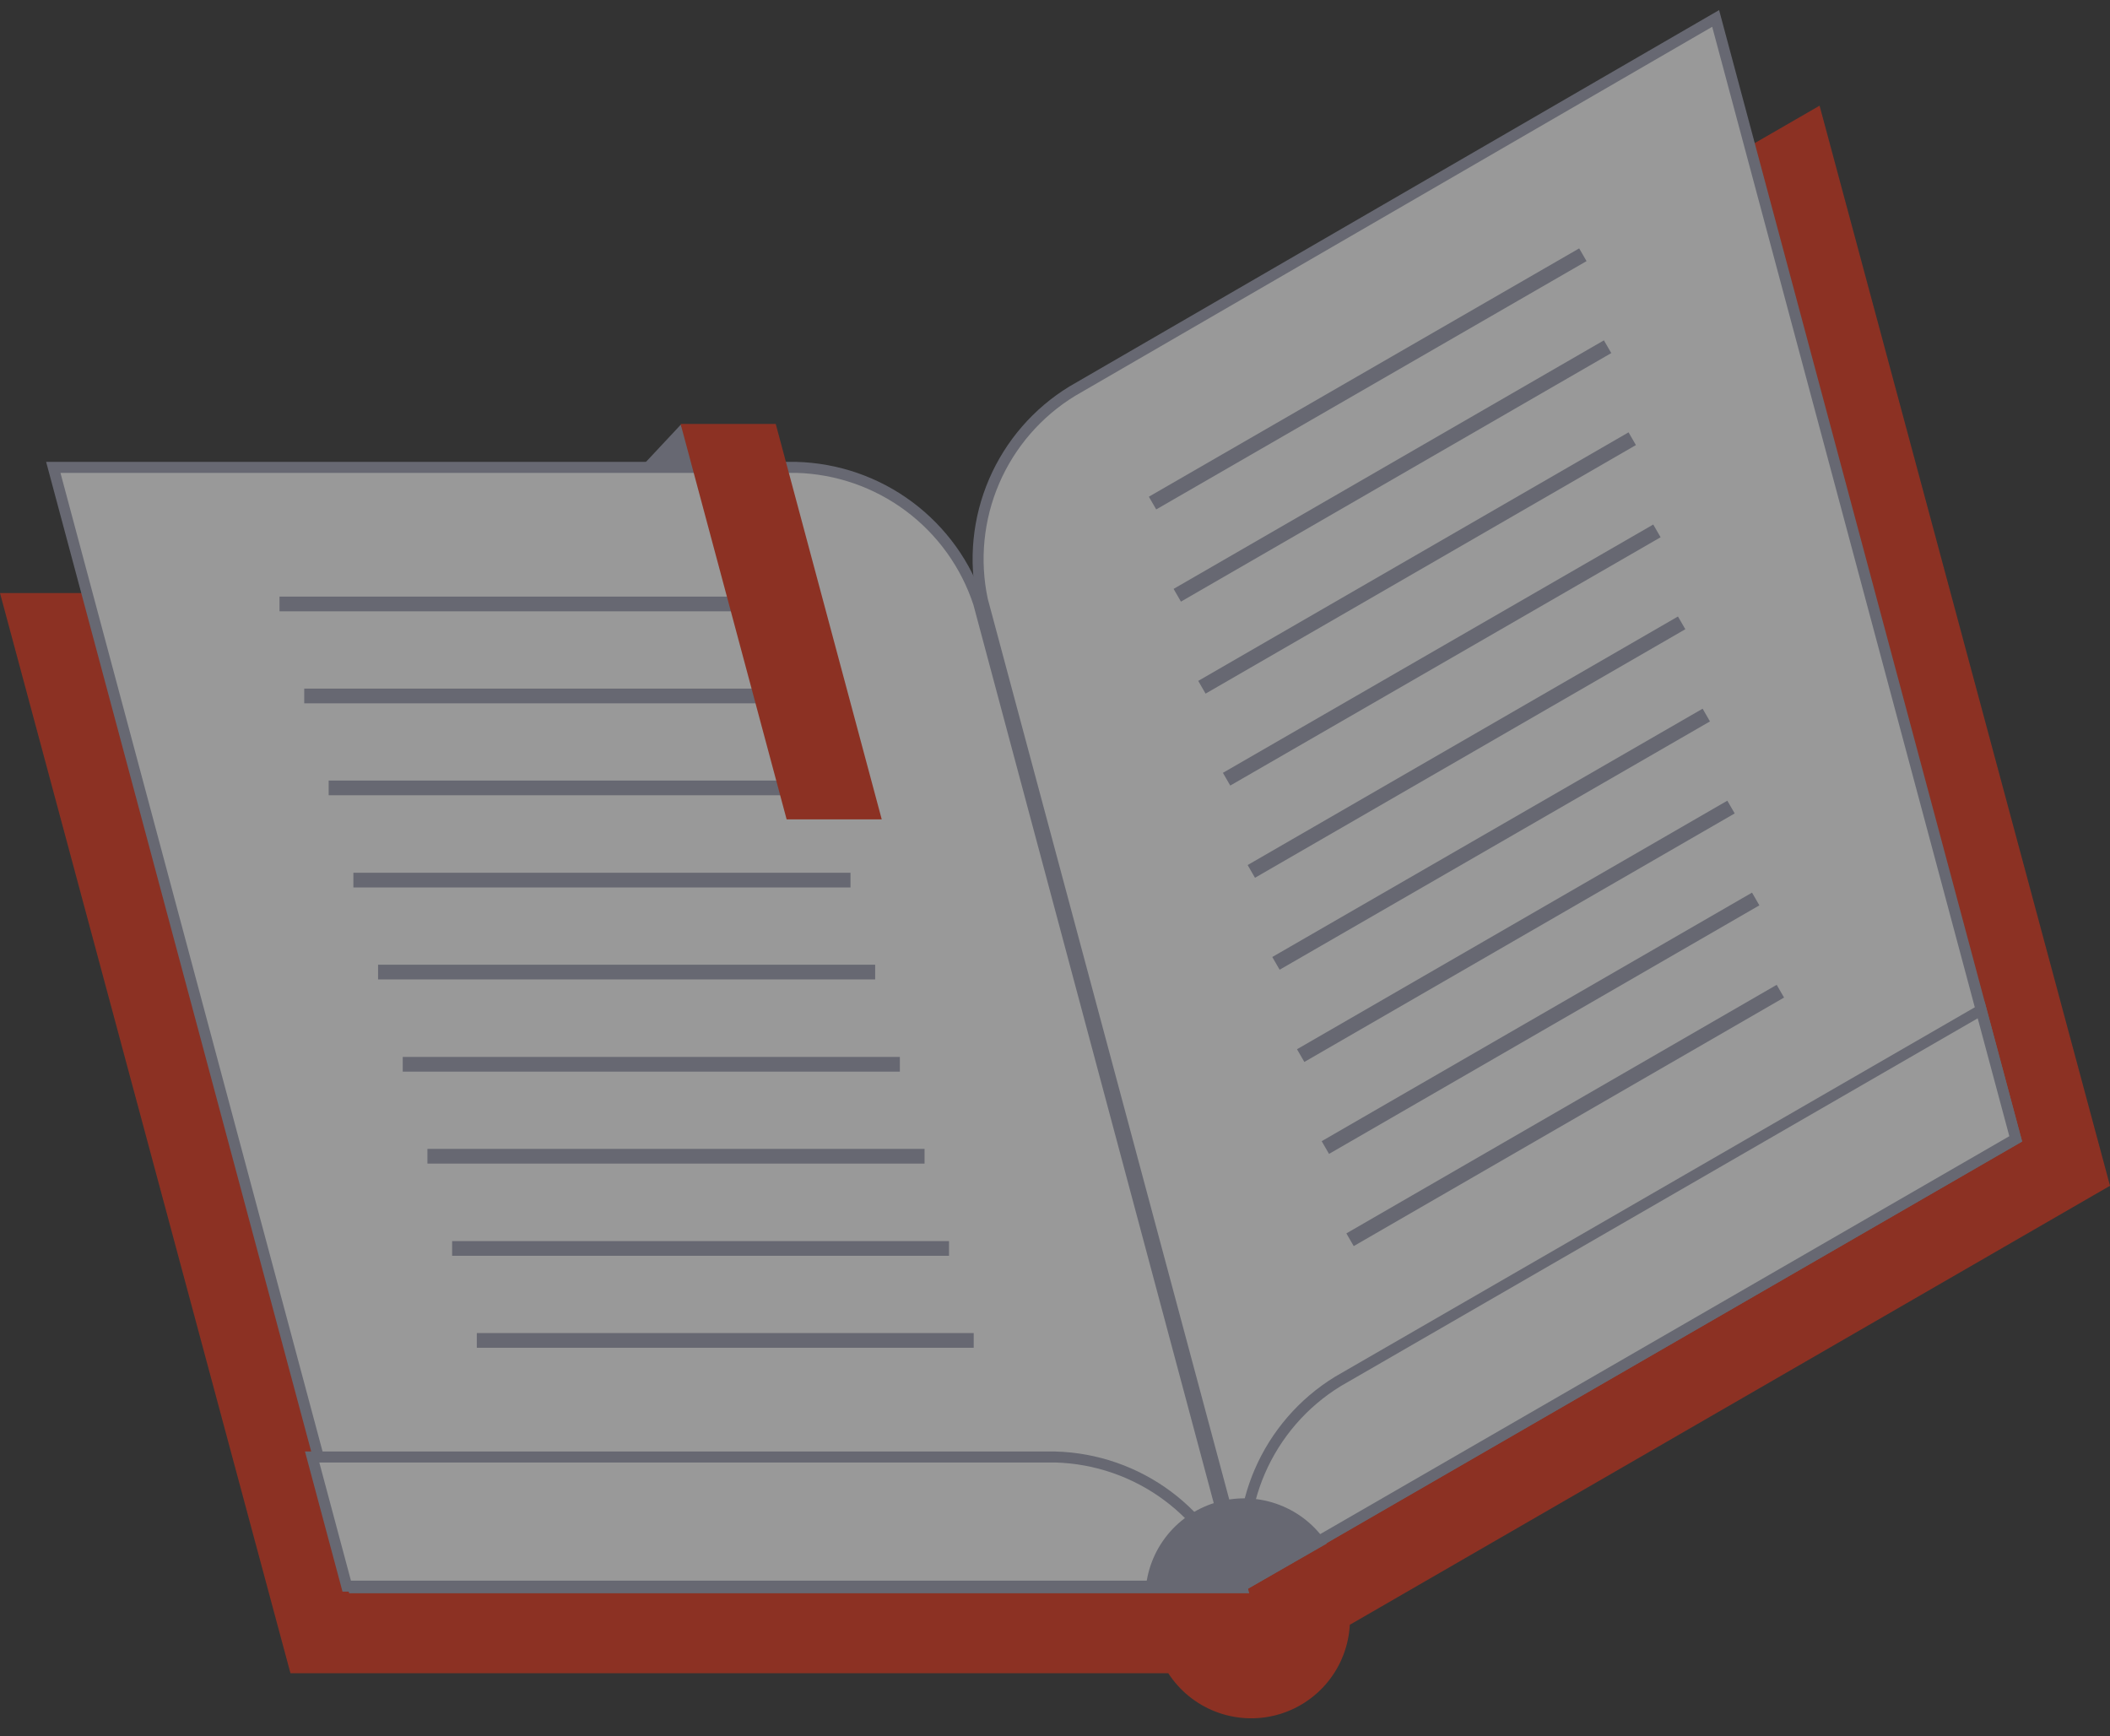
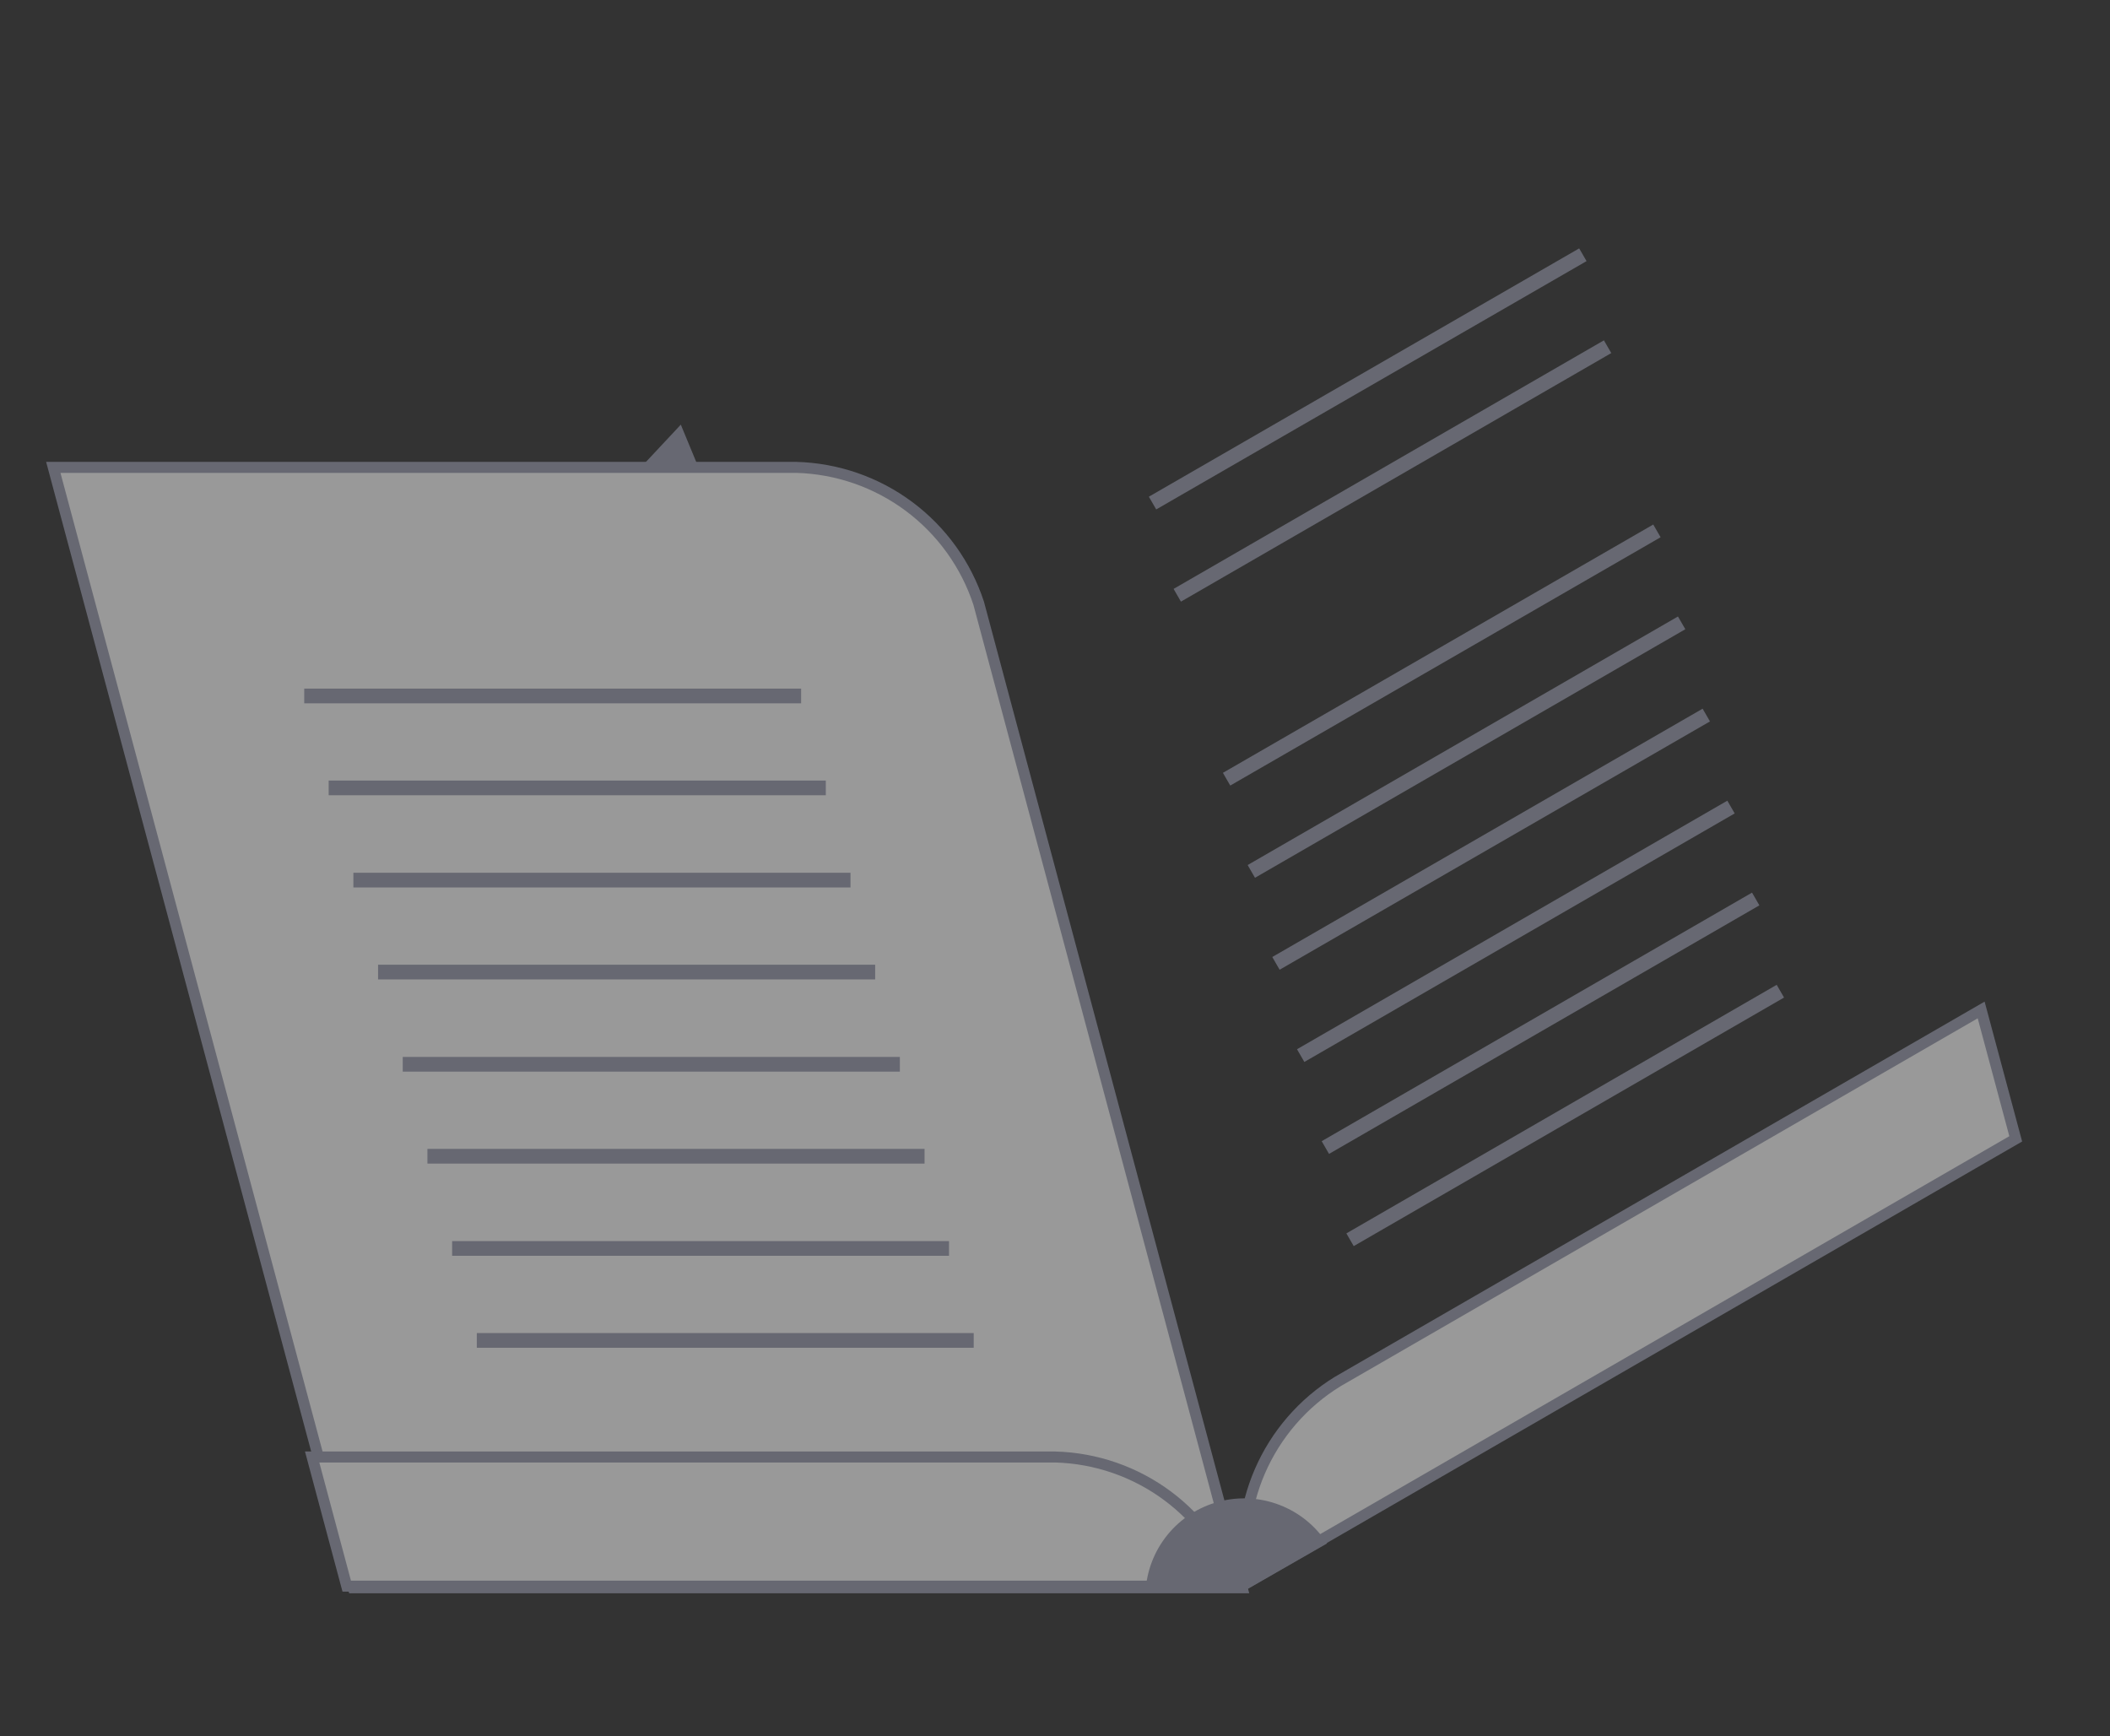
<svg xmlns="http://www.w3.org/2000/svg" width="96" height="79" viewBox="0 0 96 79" fill="none">
  <rect x="0" y="0" width="96" height="79" fill="#333333" stroke="none" />
  <g opacity="0.5">
    <path d="M29.279 21.136L30.975 19.322L31.725 21.136H29.279Z" fill="#9B9EB1" />
-     <path d="M0.001 26.986H44.367L82.786 4.809L96 53.953L61.413 73.928C61.362 74.876 61.013 75.784 60.415 76.521C59.817 77.258 59.001 77.787 58.084 78.032C57.167 78.276 56.196 78.224 55.31 77.882C54.424 77.541 53.669 76.928 53.154 76.131H13.215L0.001 26.986Z" fill="#E53013" />
-     <path d="M44.697 27.302L56.691 72.04L91.711 51.818L78.058 0.839L48.788 17.797C47.206 18.763 45.963 20.197 45.23 21.9C44.498 23.602 44.312 25.49 44.697 27.302Z" fill="white" stroke="#9B9EB1" stroke-width="0.5" />
    <path d="M57.314 66.963C56.627 68.56 56.42 70.32 56.713 72.028L91.711 51.818L90.138 45.954L60.868 62.857C59.288 63.826 58.047 65.26 57.314 66.963Z" fill="white" stroke="#9B9EB1" stroke-width="0.5" />
    <path d="M2.425 21.266L16.078 72.245H56.512L44.529 27.452C43.953 25.692 42.846 24.153 41.362 23.046C39.876 21.938 38.084 21.316 36.232 21.266H2.425Z" fill="white" stroke="#9B9EB1" stroke-width="0.5" />
    <path d="M14.202 66.294L15.775 72.17H56.185C55.589 70.541 54.532 69.117 53.139 68.075C51.654 66.965 49.862 66.343 48.009 66.294H14.202Z" fill="white" stroke="#9B9EB1" stroke-width="0.5" />
    <path fill-rule="evenodd" clip-rule="evenodd" d="M52.605 23.179L72.184 11.881L71.849 11.302L52.271 22.6L52.605 23.179Z" fill="#9B9EB1" />
    <path fill-rule="evenodd" clip-rule="evenodd" d="M53.73 27.374L73.309 16.065L72.974 15.486L53.396 26.795L53.73 27.374Z" fill="#9B9EB1" />
-     <path fill-rule="evenodd" clip-rule="evenodd" d="M54.851 31.56L74.43 20.251L74.095 19.672L54.517 30.981L54.851 31.56Z" fill="#9B9EB1" />
    <path fill-rule="evenodd" clip-rule="evenodd" d="M55.974 35.743L75.553 24.445L75.219 23.866L55.64 35.164L55.974 35.743Z" fill="#9B9EB1" />
    <path fill-rule="evenodd" clip-rule="evenodd" d="M57.099 39.939L76.678 28.63L76.343 28.051L56.765 39.36L57.099 39.939Z" fill="#9B9EB1" />
    <path fill-rule="evenodd" clip-rule="evenodd" d="M58.22 44.123L77.799 32.825L77.465 32.246L57.886 43.544L58.22 44.123Z" fill="#9B9EB1" />
    <path fill-rule="evenodd" clip-rule="evenodd" d="M59.345 48.319L78.924 37.011L78.589 36.432L59.011 47.741L59.345 48.319Z" fill="#9B9EB1" />
    <path fill-rule="evenodd" clip-rule="evenodd" d="M60.468 52.503L80.047 41.194L79.713 40.615L60.134 51.924L60.468 52.503Z" fill="#9B9EB1" />
    <path fill-rule="evenodd" clip-rule="evenodd" d="M61.591 56.698L81.17 45.389L80.835 44.81L61.257 56.12L61.591 56.698Z" fill="#9B9EB1" />
-     <path fill-rule="evenodd" clip-rule="evenodd" d="M12.717 27.815H35.324V27.146H12.717V27.815Z" fill="#9B9EB1" />
    <path fill-rule="evenodd" clip-rule="evenodd" d="M13.842 32.001H36.449V31.332H13.842V32.001Z" fill="#9B9EB1" />
    <path fill-rule="evenodd" clip-rule="evenodd" d="M14.954 36.184H37.572V35.516H14.954V36.184Z" fill="#9B9EB1" />
    <path fill-rule="evenodd" clip-rule="evenodd" d="M16.078 40.38H38.695V39.711H16.078V40.38Z" fill="#9B9EB1" />
    <path fill-rule="evenodd" clip-rule="evenodd" d="M17.201 44.564H39.818V43.895H17.201V44.564Z" fill="#9B9EB1" />
    <path fill-rule="evenodd" clip-rule="evenodd" d="M18.324 48.759H40.941V48.091H18.324V48.759Z" fill="#9B9EB1" />
    <path fill-rule="evenodd" clip-rule="evenodd" d="M19.447 52.944H42.065V52.275H19.447V52.944Z" fill="#9B9EB1" />
    <path fill-rule="evenodd" clip-rule="evenodd" d="M20.571 57.139H43.178V56.471H20.571V57.139Z" fill="#9B9EB1" />
    <path fill-rule="evenodd" clip-rule="evenodd" d="M21.694 61.324H44.301V60.655H21.694V61.324Z" fill="#9B9EB1" />
    <path d="M52.118 72.431C52.169 71.483 52.518 70.575 53.116 69.838C53.714 69.101 54.53 68.572 55.447 68.328C56.364 68.083 57.335 68.135 58.221 68.477C59.107 68.818 59.861 69.431 60.377 70.228L56.534 72.431H52.118Z" fill="#9B9EB1" />
-     <path d="M35.79 37.282L30.966 19.289H35.294L40.117 37.282H35.79Z" fill="#E53013" />
  </g>
</svg>